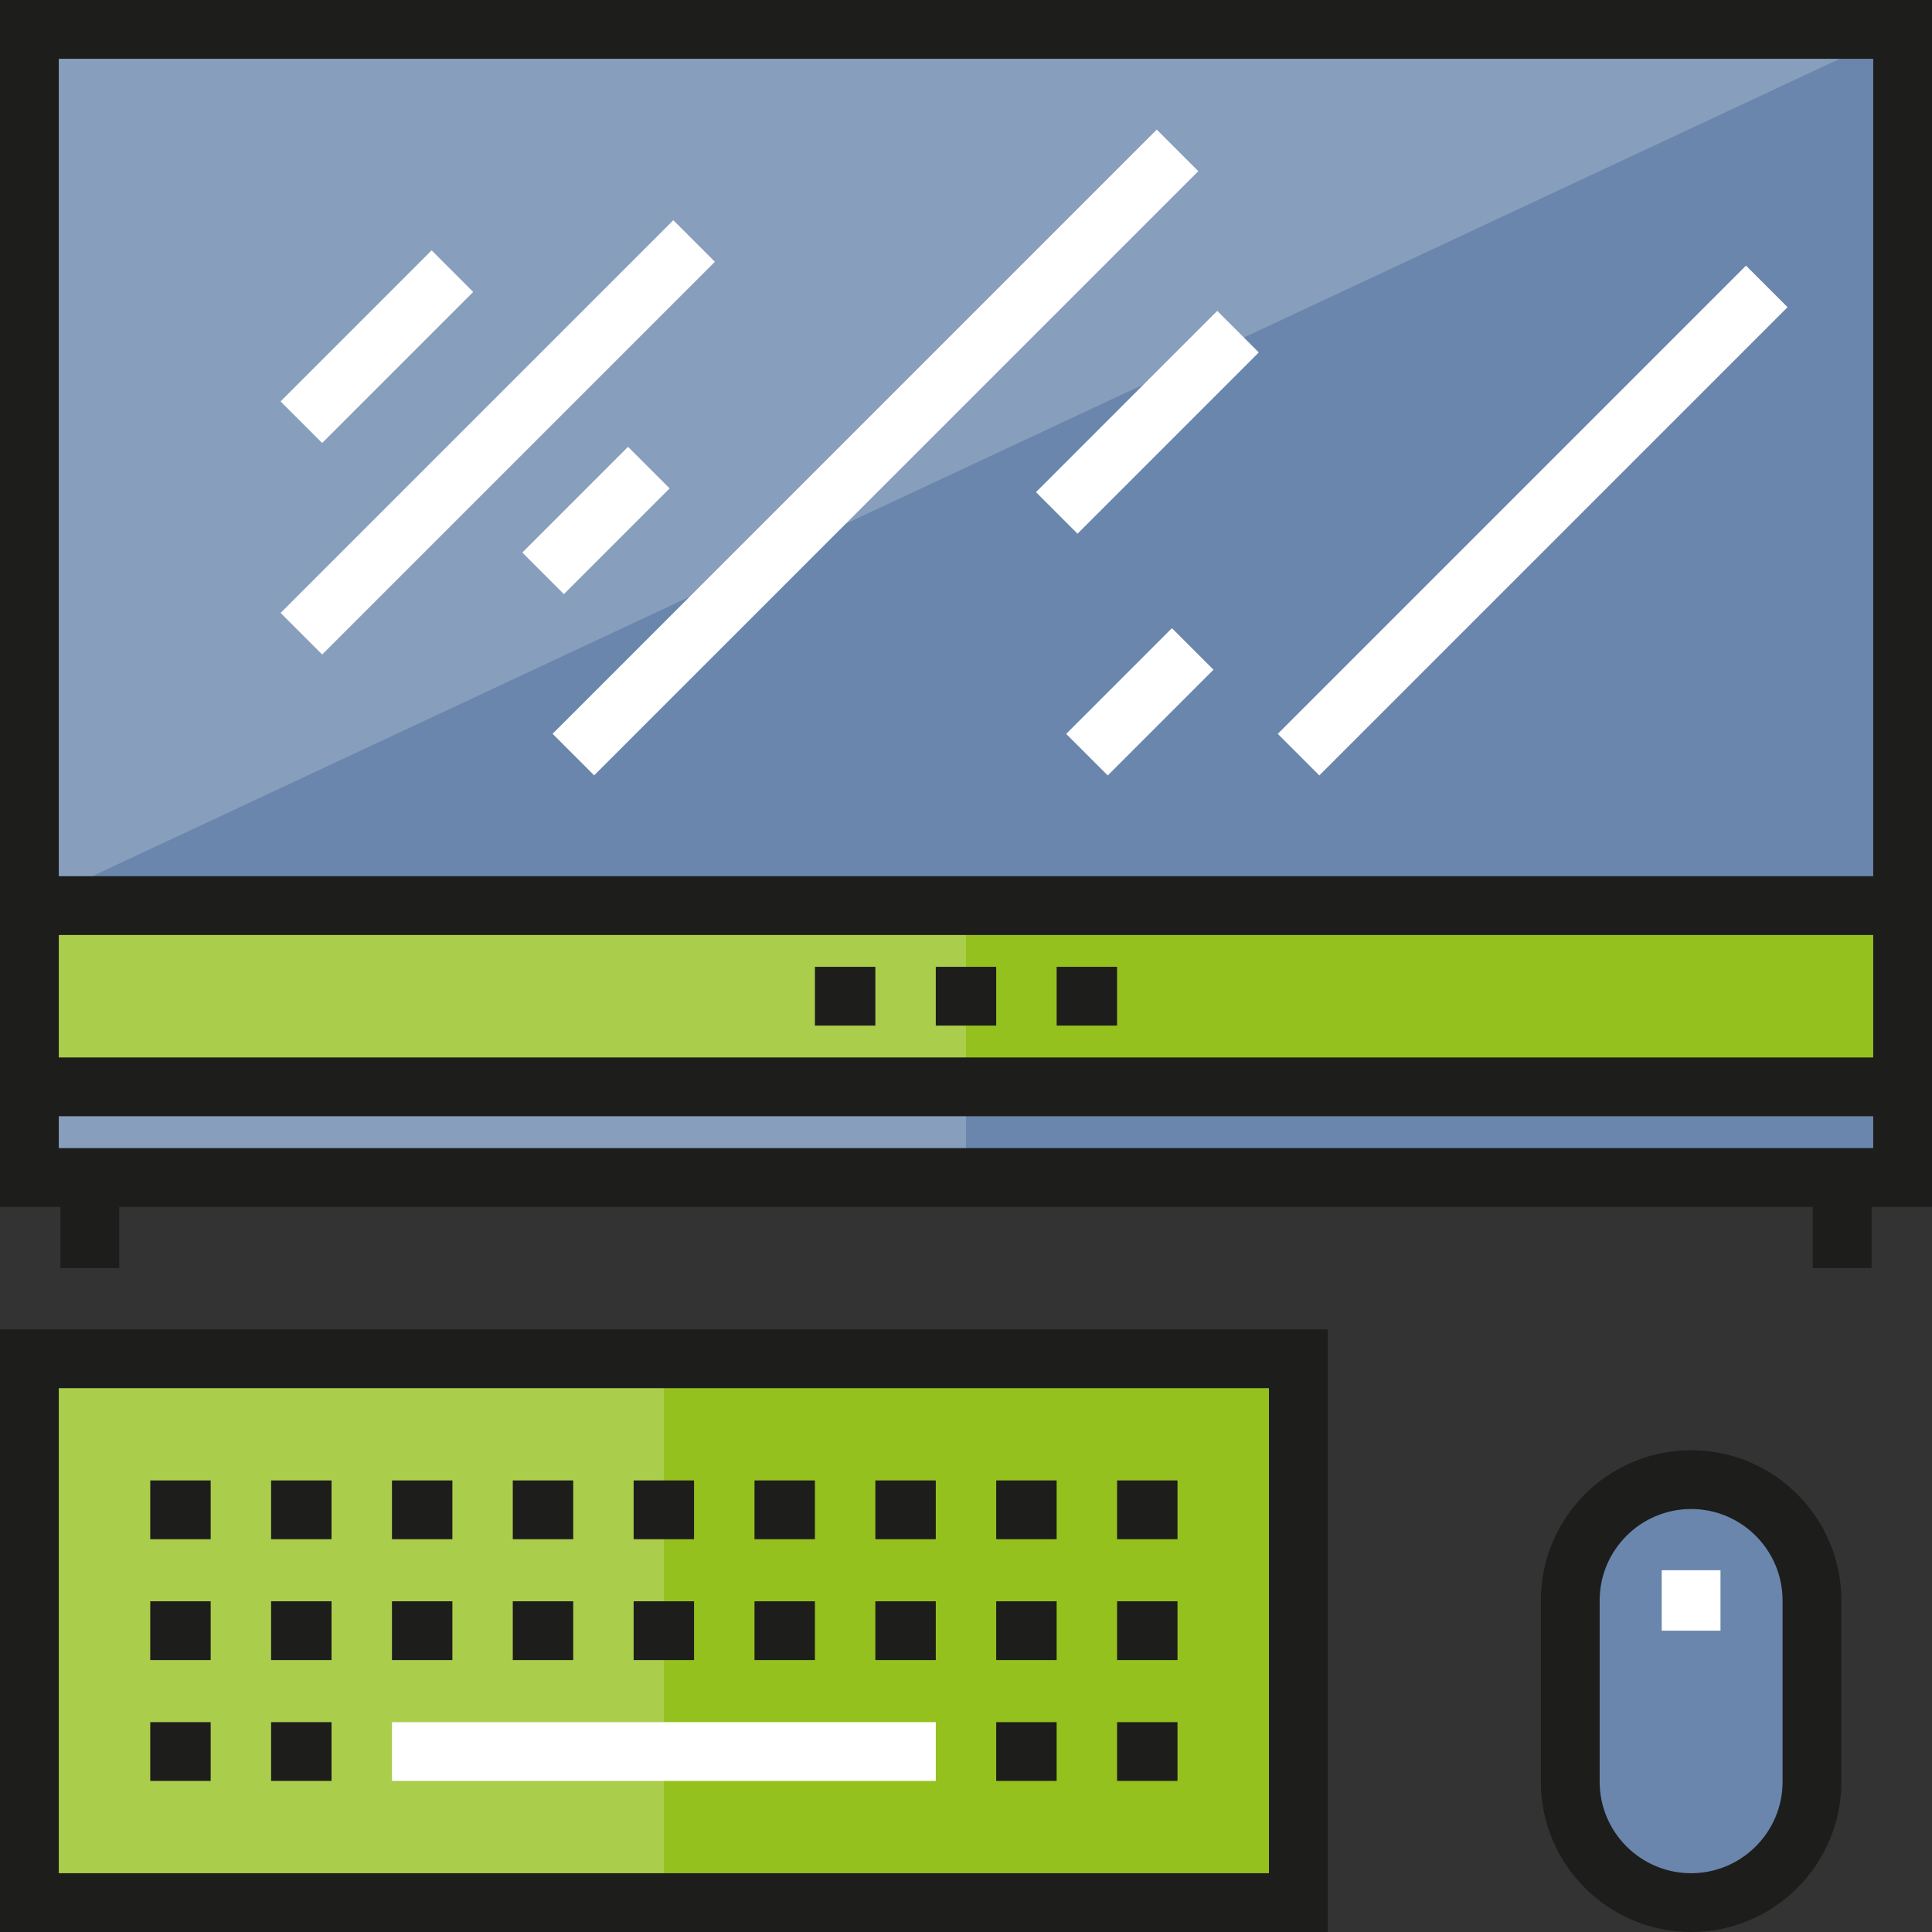
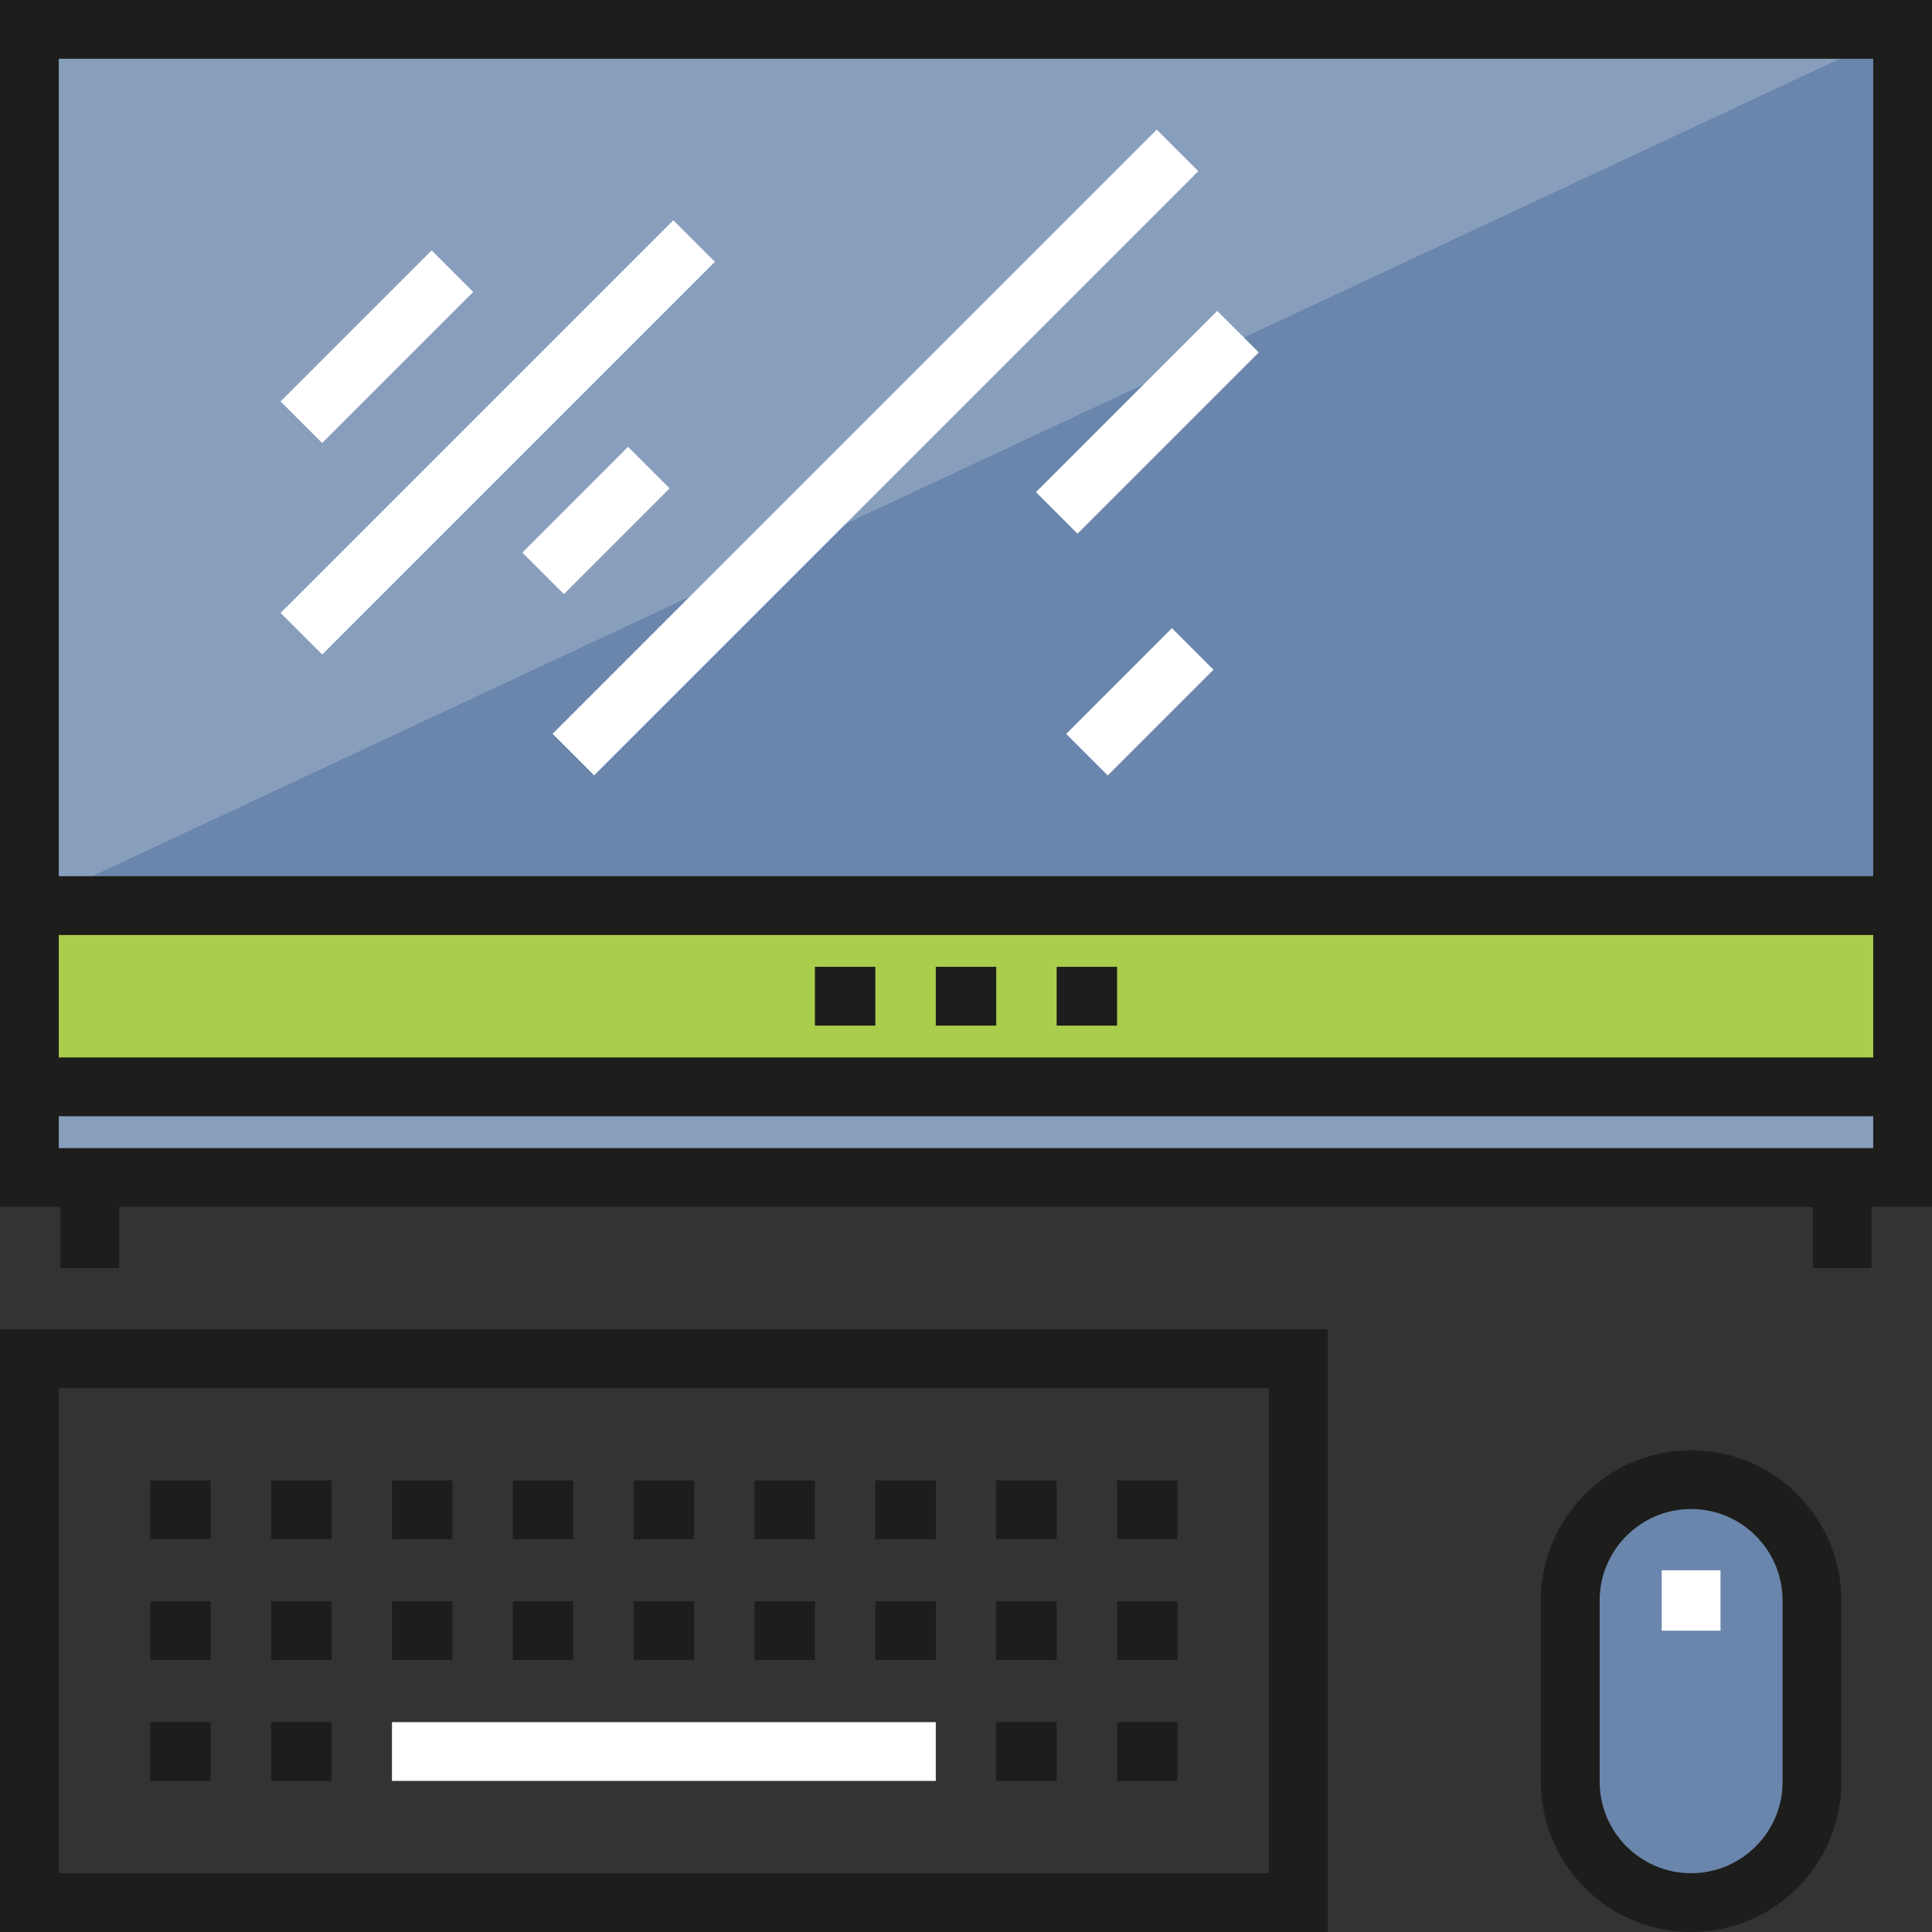
<svg xmlns="http://www.w3.org/2000/svg" version="1.1" id="Layer_1" x="0px" y="0px" viewBox="0 0 512 512" style="enable-background:new 0 0 512 512;" xml:space="preserve">
  <rect x="0" y="0" width="512" height="512" fill="#333333" stroke="none" />
  <path style="fill:#6A86AC;" d="M448.163,504.211L448.163,504.211c-17.688,0-32.027-14.339-32.027-32.027v-48.041  c0-17.688,14.339-32.027,32.027-32.027l0,0c17.688,0,32.027,14.339,32.027,32.027v48.041  C480.191,489.872,465.851,504.211,448.163,504.211z" />
-   <rect x="7.789" y="360.093" style="fill:#AACD4C;" width="336.289" height="144.118" />
-   <rect x="175.929" y="360.093" style="fill:#95C11F;" width="168.14" height="144.118" />
  <rect x="7.789" y="7.789" style="fill:#889EBD;" width="496.422" height="232.197" />
  <polyline style="fill:#6A86AC;" points="504.211,7.789 504.211,239.987 7.789,239.987 " />
  <rect x="7.789" y="288.029" style="fill:#889EBD;" width="496.422" height="24.021" />
-   <rect x="256" y="288.029" style="fill:#6A86AC;" width="248.211" height="24.021" />
  <rect x="7.789" y="239.986" style="fill:#AACD4C;" width="496.422" height="48.043" />
-   <rect x="256" y="239.986" style="fill:#95C11F;" width="248.211" height="48.043" />
  <g>
    <path style="fill:#1D1D1B;" d="M0,319.837h16.013v16.231h15.578v-16.231h448.816v16.231h15.578v-16.231H512V0H0V319.837z    M15.578,247.776h480.844v32.463H15.578V247.776z M496.422,15.578v216.62H15.578V15.578H496.422z M496.422,304.259H15.578v-8.442   h480.844V304.259z" />
    <rect x="215.964" y="256.218" style="fill:#1D1D1B;" width="16.013" height="15.578" />
    <rect x="247.993" y="256.218" style="fill:#1D1D1B;" width="16.013" height="15.578" />
    <rect x="280.021" y="256.218" style="fill:#1D1D1B;" width="16.013" height="15.578" />
  </g>
  <g>
    <rect x="92.089" y="63.546" transform="matrix(-0.707 -0.707 0.707 -0.707 105.55 227.433)" style="fill:#FFFFFF;" width="15.578" height="56.621" />
    <rect x="124.12" y="42.28" transform="matrix(-0.707 -0.707 0.707 -0.707 143.242 291.093)" style="fill:#FFFFFF;" width="15.578" height="147.201" />
    <rect x="150.145" y="118.083" transform="matrix(-0.707 -0.707 0.707 -0.707 172.101 347.082)" style="fill:#FFFFFF;" width="15.578" height="39.63" />
    <rect x="224.202" y="6.646" transform="matrix(-0.707 -0.707 0.707 -0.707 311.267 368.685)" style="fill:#FFFFFF;" width="15.578" height="226.462" />
    <rect x="296.259" y="77.898" transform="matrix(-0.707 -0.707 0.707 -0.707 439.939 405.964)" style="fill:#FFFFFF;" width="15.578" height="67.941" />
    <rect x="294.267" y="166.12" transform="matrix(-0.707 -0.707 0.707 -0.707 384.166 530.997)" style="fill:#FFFFFF;" width="15.578" height="39.63" />
-     <rect x="398.352" y="50.128" transform="matrix(-0.707 -0.707 0.707 -0.707 595.828 522.568)" style="fill:#FFFFFF;" width="15.578" height="175.511" />
  </g>
  <g>
    <path style="fill:#1D1D1B;" d="M351.864,512H0V352.3h351.864V512z M15.578,496.422h320.708V367.878H15.578V496.422z" />
    <rect x="39.818" y="392.329" style="fill:#1D1D1B;" width="16.013" height="15.578" />
    <rect x="71.846" y="392.329" style="fill:#1D1D1B;" width="16.013" height="15.578" />
    <rect x="103.875" y="392.329" style="fill:#1D1D1B;" width="16.013" height="15.578" />
    <rect x="135.893" y="392.329" style="fill:#1D1D1B;" width="16.013" height="15.578" />
    <rect x="167.921" y="392.329" style="fill:#1D1D1B;" width="16.013" height="15.578" />
    <rect x="199.95" y="392.329" style="fill:#1D1D1B;" width="16.013" height="15.578" />
    <rect x="231.979" y="392.329" style="fill:#1D1D1B;" width="16.013" height="15.578" />
    <rect x="264.007" y="392.329" style="fill:#1D1D1B;" width="16.013" height="15.578" />
    <rect x="296.036" y="392.329" style="fill:#1D1D1B;" width="16.013" height="15.578" />
    <rect x="39.818" y="424.358" style="fill:#1D1D1B;" width="16.013" height="15.578" />
    <rect x="71.846" y="424.358" style="fill:#1D1D1B;" width="16.013" height="15.578" />
    <rect x="103.875" y="424.358" style="fill:#1D1D1B;" width="16.013" height="15.578" />
    <rect x="135.893" y="424.358" style="fill:#1D1D1B;" width="16.013" height="15.578" />
    <rect x="167.921" y="424.358" style="fill:#1D1D1B;" width="16.013" height="15.578" />
    <rect x="199.95" y="424.358" style="fill:#1D1D1B;" width="16.013" height="15.578" />
    <rect x="231.979" y="424.358" style="fill:#1D1D1B;" width="16.013" height="15.578" />
    <rect x="264.007" y="424.358" style="fill:#1D1D1B;" width="16.013" height="15.578" />
    <rect x="296.036" y="424.358" style="fill:#1D1D1B;" width="16.013" height="15.578" />
    <rect x="39.818" y="456.386" style="fill:#1D1D1B;" width="16.013" height="15.578" />
    <rect x="71.846" y="456.386" style="fill:#1D1D1B;" width="16.013" height="15.578" />
    <rect x="264.007" y="456.386" style="fill:#1D1D1B;" width="16.013" height="15.578" />
    <rect x="296.036" y="456.386" style="fill:#1D1D1B;" width="16.013" height="15.578" />
  </g>
  <rect x="103.875" y="456.386" style="fill:#FFFFFF;" width="144.118" height="15.578" />
  <path style="fill:#1D1D1B;" d="M448.163,512c-21.955,0-39.817-17.862-39.817-39.817v-48.041c0-21.955,17.862-39.817,39.817-39.817  s39.817,17.862,39.817,39.817v48.041C487.98,494.138,470.118,512,448.163,512z M448.163,399.905  c-13.365,0-24.238,10.874-24.238,24.238v48.041c0,13.365,10.874,24.238,24.238,24.238s24.238-10.874,24.238-24.238v-48.041  C472.402,410.778,461.528,399.905,448.163,399.905z" />
  <rect x="440.372" y="416.132" style="fill:#FFFFFF;" width="15.578" height="16.014" />
  <g>
</g>
  <g>
</g>
  <g>
</g>
  <g>
</g>
  <g>
</g>
  <g>
</g>
  <g>
</g>
  <g>
</g>
  <g>
</g>
  <g>
</g>
  <g>
</g>
  <g>
</g>
  <g>
</g>
  <g>
</g>
  <g>
</g>
</svg>